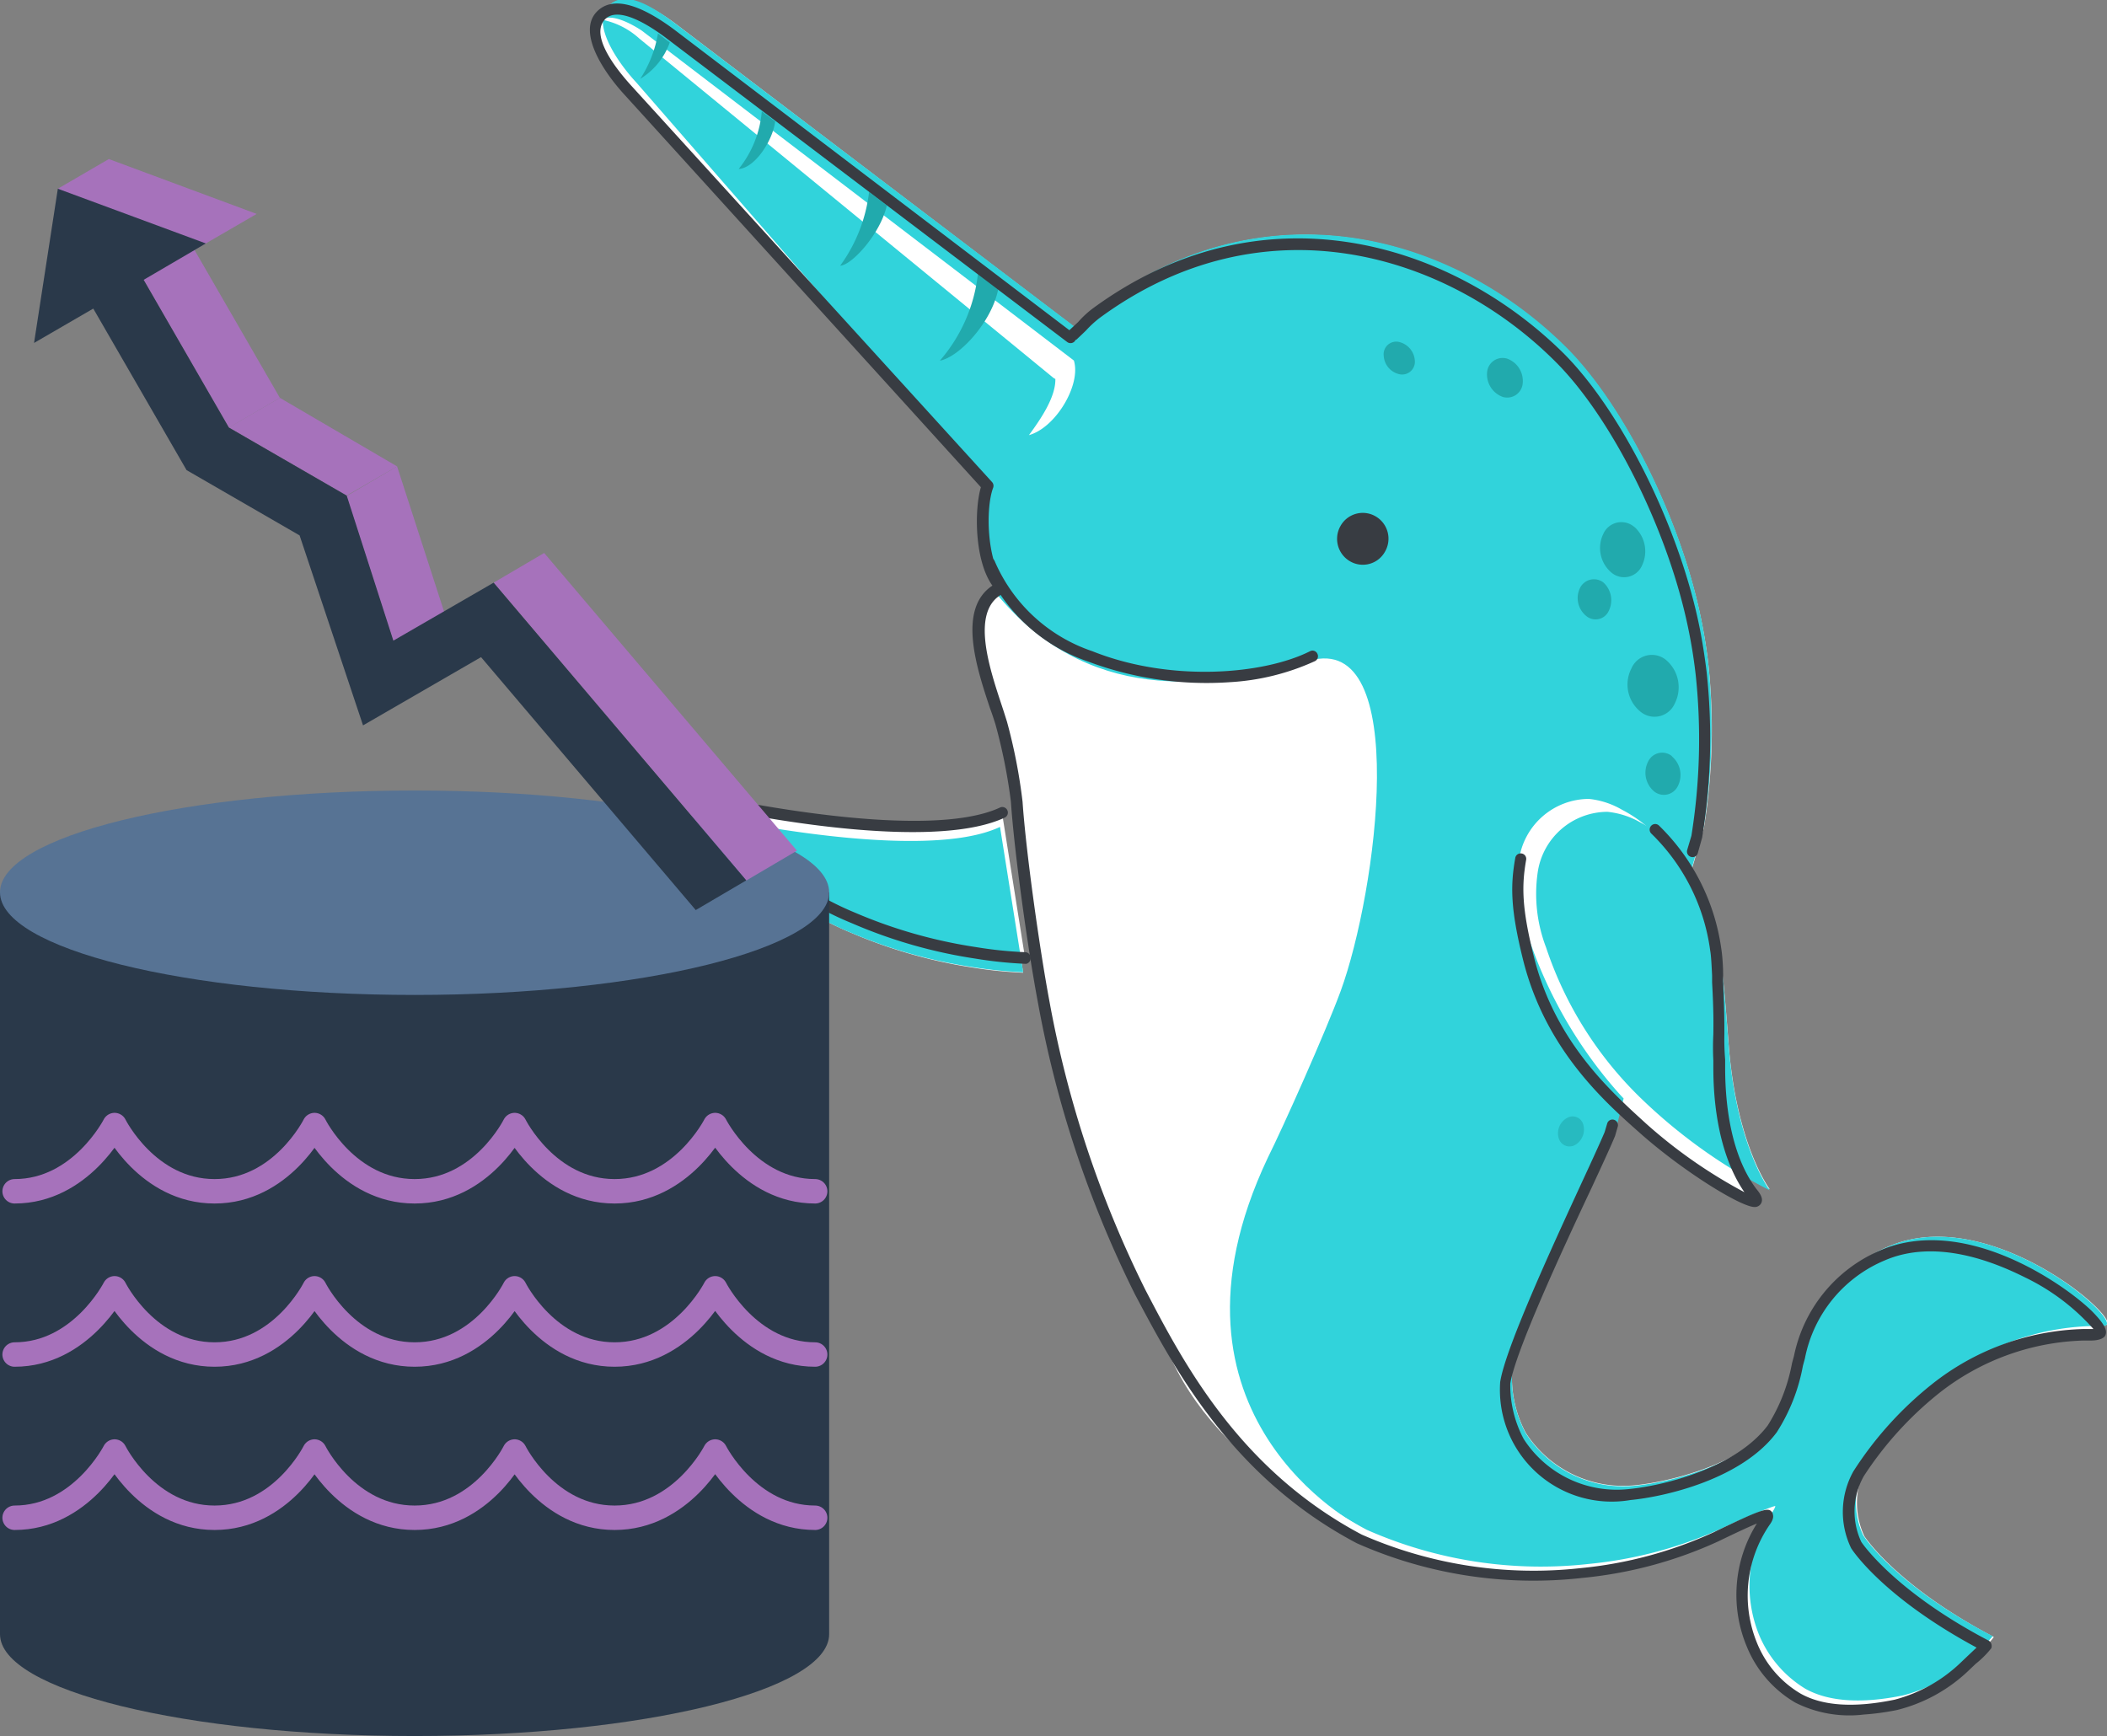
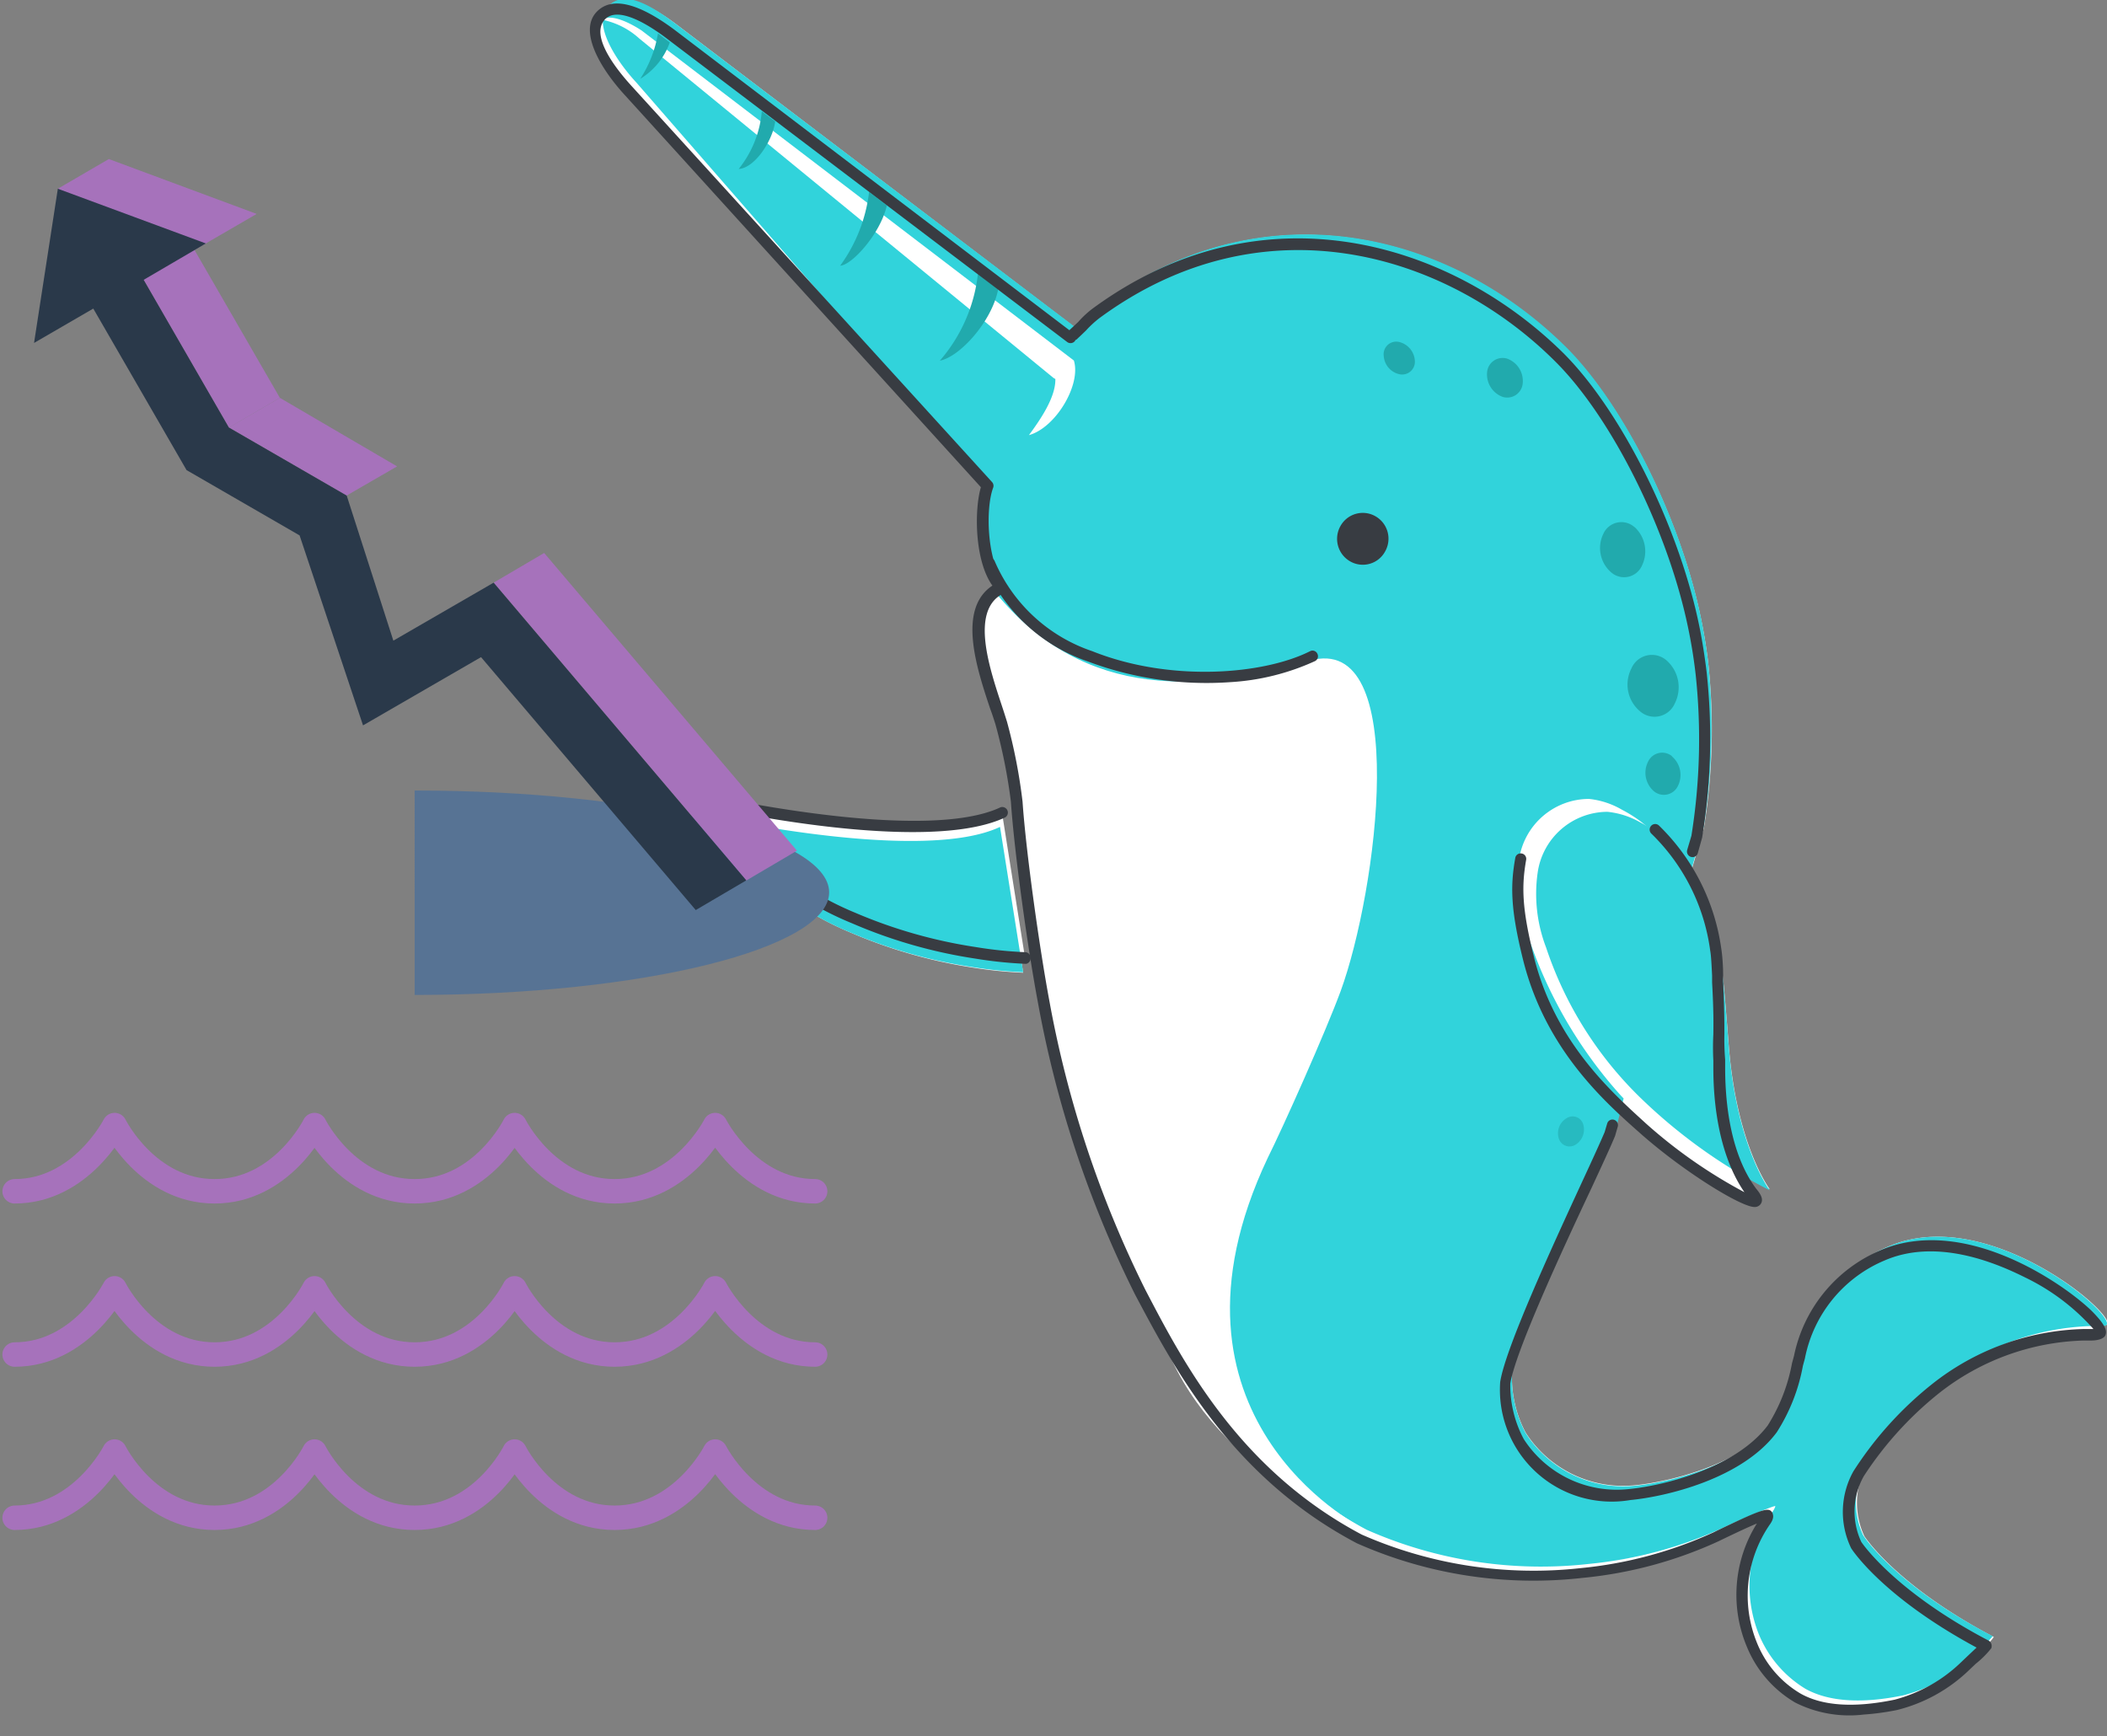
<svg xmlns="http://www.w3.org/2000/svg" viewBox="0 0 135.52 111.67">
  <rect x="0" y="0" width="135.52" height="111.67" fill="#808080" stroke="none" />
  <g id="Layer_2" data-name="Layer 2">
    <g id="Layer_1-2" data-name="Layer 1">
      <path d="M121.45,80.19A8.64,8.64,0,0,0,117.82,83a10.34,10.34,0,0,0-2.13,4.25,14,14,0,0,1-1.63,4.46c-2.4,2.69-7.1,3.65-8.81,3.82a7.46,7.46,0,0,1-7.13-3.39,7.59,7.59,0,0,1-.87-3.79c.4-2.69,5.25-12.66,6.55-15.64l.14-.35.33-1.1c.51.48,1,.9,1.4,1.27,3.08,2.75,7,5,7.28,4.69.07-.09-.16-.38-.27-.54a8,8,0,0,1-.73-1.18c1.12.66,1.88,1,1.88,1s-2.11-2.78-2.63-9.15c-.22-2.79-.34-4.38-.54-5.63A15.92,15.92,0,0,0,108.79,56l.8-2.72a39.66,39.66,0,0,0,.29-10.55,32.9,32.9,0,0,0-.55-3.29c-1.34-6.18-4.89-13.35-8.57-17C93.13,14.8,81.15,12,70.93,19.57a9.17,9.17,0,0,0-1,1l-.47.44a.56.56,0,0,0-.18.16L43.56,1.61C41.44,0,39.88-.44,39.08.45a1.23,1.23,0,0,0-.21.37,1.21,1.21,0,0,0-.25.21c-.93,1,.4,3.29,1.85,4.86L63.54,31.24a9.5,9.5,0,0,0,.07,5h0a4.3,4.3,0,0,0,.62,1.29l0,0v.09a1.87,1.87,0,0,0,0,.21,2.77,2.77,0,0,0-.31.21c-.17,0-.4.25-.59.73a4.51,4.51,0,0,0-.3,2.71,18.59,18.59,0,0,0,1.23,5.24,27.2,27.2,0,0,1,1.16,4.89c.11,1.5.34,3.58.63,5.71,0,.19,0,.38,0,.55a55.37,55.37,0,0,0,3,14.25,63.15,63.15,0,0,0,4.32,10.94c.24.46.5.94.77,1.44.32.76.64,1.5.93,2.22a19.78,19.78,0,0,0,6.81,8.3A27,27,0,0,0,87.42,99a27.61,27.61,0,0,0,14.29,2.19,26.35,26.35,0,0,0,8.67-2.34c1.33-.63,3.22-1.55,3.32-1.37s-.12.3-.16.35a8.38,8.38,0,0,0-.85,8,7.32,7.32,0,0,0,3,3.4c1.59.89,3.82.93,6.31.42a9.86,9.86,0,0,0,4.47-2.54,11.63,11.63,0,0,0,1.27-1.26l0,0a3,3,0,0,0,.5-.55c-6.3-3.31-8.33-6.49-8.33-6.49a5.06,5.06,0,0,1,.16-4.58,10.1,10.1,0,0,1,.84-1.24,23.82,23.82,0,0,1,3.63-3.62A16.46,16.46,0,0,1,134,85.85c.65,0,1,.05,1.09-.12s0-.25-.18-.46c.37,0,.59,0,.64-.11C135.83,84.29,127.65,77.47,121.45,80.19Z" style="fill:#fff" />
      <path d="M64.44,52.23c-4.94,2.34-18.27-.6-18.27-.6a6.61,6.61,0,0,0,.56,1.07l-.68-.14a9.27,9.27,0,0,0,1.83,2.73A20.09,20.09,0,0,0,54.74,60a32.13,32.13,0,0,0,7.83,2.24,27.57,27.57,0,0,0,3.24.33l-.15-.95.27,0Z" style="fill:#fff" />
      <path d="M67.45,64.13h0v0Z" style="fill:#31d3db" />
      <path d="M69.16,70.78c-.71-2.41-1.26-4.61-1.7-6.59.45,2,1.46,5.94,2.78,9.92C69.81,72.91,69.45,71.78,69.16,70.78Z" style="fill:#31d3db" />
      <path d="M103.8,72.74c-1.3,3-6.15,13-6.55,15.64a7.59,7.59,0,0,0,.87,3.79,7.46,7.46,0,0,0,7.13,3.39c1.79-.18,6.88-1.23,9.15-4.23.9-1.18,1.23-2.67,1.75-4.63a9,9,0,0,1,5.3-6.51c6.2-2.72,14.38,4.1,14.06,5-.07.16-.44.11-1.09.11a16.39,16.39,0,0,0-9.51,3.48A23,23,0,0,0,120,94.18a5.06,5.06,0,0,0-.16,4.58s2,3.18,8.33,6.49a11.6,11.6,0,0,1-1.27,1.27,10,10,0,0,1-4.47,2.53c-2.49.52-4.72.47-6.31-.42a7.39,7.39,0,0,1-2.95-3.4,8.38,8.38,0,0,1,.85-8s.19-.3.16-.35-2,.74-3.32,1.38a26.87,26.87,0,0,1-8.67,2.34,27.68,27.68,0,0,1-14.29-2.2c-5.74-3.05-9.07-7.6-11.54-11.64L67.45,64.14A60.11,60.11,0,0,1,65.87,51a28.32,28.32,0,0,0-1-5.06c-.75-2.45-3.23-6.57-.64-8,0-.31,0,0,0-.31-1.16-1.46-1-4.76-.47-6.1L40.93,5.31C39.48,3.74,38.15,1.49,39.08.45S41.44,0,43.56,1.61L69.27,21.13a.56.56,0,0,1,.18-.16l.47-.44a9.17,9.17,0,0,1,1-1c10.22-7.53,22.2-4.77,29.83,2.82,3.68,3.67,7.23,10.84,8.57,17a32.9,32.9,0,0,1,.55,3.29,40.08,40.08,0,0,1-.29,10.55L108.48,57a8.42,8.42,0,0,0-4.15-4.91,5.29,5.29,0,0,0-2.13-.7,4.56,4.56,0,0,0-4.5,3.92,9.82,9.82,0,0,0,.55,4.8,29,29,0,0,0,6,10.36l.18.19L104,72.39c0,.1-.1.22-.15.35" style="fill:#31d3db" />
      <path d="M76.59,87.4c-1-1.56-1.92-3.21-2.76-4.86.77,1.26,1.58,2.71,2.51,4.22Z" style="fill:#31d3db" />
      <path d="M73.81,82.51a43.61,43.61,0,0,1-3.57-8.4,73.94,73.94,0,0,0,3.59,8.43Z" style="fill:#31d3db" />
      <path d="M87.44,98.17s-13.77-7.06-5.9-23.69c1-2,3.74-8.14,4.69-10.73,2.33-6.37,4.56-23.13-2-21.25-6.68,1.93-14.37,2.73-20.19-4.37-.42-.51-2.28,1.95.19,8.62,1.26,3.42,1.68,8.93,1.82,11.15.81,12.3,6,21.48,9,28.85C78.34,94.82,87.44,98.17,87.44,98.17Z" style="fill:#fff;fill-rule:evenodd" />
      <path d="M65.81,62.54a27.57,27.57,0,0,1-3.24-.33A32.13,32.13,0,0,1,54.74,60a20.09,20.09,0,0,1-6.86-4.68,9.27,9.27,0,0,1-1.83-2.73s13.33,2.94,18.27.6" style="fill:#31d3db" />
      <path d="M113.83,76.57s-2.11-2.78-2.63-9.15c-.22-2.79-.34-4.38-.54-5.63-.75-4.81-2.32-7.42-5.14-8.88a5.35,5.35,0,0,0-2.13-.69,4.55,4.55,0,0,0-4.49,3.92,9.64,9.64,0,0,0,.54,4.8,24.09,24.09,0,0,0,6.19,9.79A34.51,34.51,0,0,0,113.83,76.57Z" style="fill:#31d3db" />
      <path d="M66,62h0a27.18,27.18,0,0,1-3.28-.34,31.87,31.87,0,0,1-7.92-2.27,20.19,20.19,0,0,1-7-4.76,9.76,9.76,0,0,1-1.91-2.84.38.38,0,0,1,.07-.37.34.34,0,0,1,.34-.11c.14,0,13.27,2.89,18.05.62a.36.36,0,0,1,.3.65c-4.38,2.08-14.91.16-17.78-.42a10,10,0,0,0,1.45,2A19.67,19.67,0,0,0,55,58.71a31.6,31.6,0,0,0,7.76,2.21,25.92,25.92,0,0,0,3.19.33.36.36,0,0,1,.34.38A.37.37,0,0,1,66,62Z" style="fill:#383c42" />
      <path d="M79.12,43.88A21.72,21.72,0,0,1,70,42.56a11.13,11.13,0,0,1-6.68-6.2.35.35,0,1,1,.66-.26,10.47,10.47,0,0,0,6.28,5.79c5,2,11,1.51,14,0a.34.34,0,0,1,.47.16.35.35,0,0,1-.16.48A15.21,15.21,0,0,1,79.12,43.88Z" style="fill:#383c42" />
      <path d="M112.91,77.64a.47.47,0,0,0,.32-.17c.24-.31,0-.68-.27-1-1.89-2.52-2-6.37-2-7.82,0-.22,0-.4,0-.5a15.71,15.71,0,0,1-.05-1.63c0-.71,0-1.59-.08-3.39l0-.43c0-.62-.06-1.32-.12-1.68a13.67,13.67,0,0,0-4-7.91.35.35,0,0,0-.5,0,.36.36,0,0,0,0,.51A12.87,12.87,0,0,1,110,61.16c.06.31.09,1,.12,1.59l0,.44c.1,1.78.09,2.65.08,3.34a16.69,16.69,0,0,0,0,1.69c0,.1,0,.26,0,.47,0,1.46.13,5.28,2,8a32.11,32.11,0,0,1-6.31-4.4c-2.19-2-5.86-5.22-7.23-10.74-.79-3.16-.79-4.58-.5-6.24a.35.35,0,0,0-.29-.41.35.35,0,0,0-.41.29c-.31,1.75-.32,3.25.5,6.54,1.43,5.74,5.2,9.1,7.46,11.1,2.81,2.51,6.64,4.87,7.46,4.81Zm-.3-.39Z" style="fill:#383c42" />
      <path d="M88.47,33.21a1.64,1.64,0,0,0-2.26.64,1.67,1.67,0,0,0,.63,2.26,1.63,1.63,0,0,0,2.25-.64,1.66,1.66,0,0,0-.62-2.26" style="fill:#383c42;fill-rule:evenodd" />
      <path d="M67.76,24.31,41.11,2.47a5,5,0,0,0-2.38-1.2c.51-.38,1.64.1,2.55.7L69.07,23.19c.48,1.55-1.16,4.32-2.89,4.8.78-1.06,1.72-2.45,1.7-3.61" style="fill:#fff;fill-rule:evenodd" />
      <path d="M96.94,23.07a1,1,0,0,0-1.29.86,1.54,1.54,0,0,0,1,1.6,1,1,0,0,0,1.29-.87,1.53,1.53,0,0,0-1-1.59" style="fill:#21aaad;fill-rule:evenodd" />
      <path d="M90,22a.81.81,0,0,0-1,.89,1.29,1.29,0,0,0,1,1.18.82.82,0,0,0,1-.88A1.32,1.32,0,0,0,90,22" style="fill:#21aaad;fill-rule:evenodd" />
      <path d="M107.19,42.48a1.43,1.43,0,0,0-2.26.52,2.25,2.25,0,0,0,.56,2.76,1.42,1.42,0,0,0,2.23-.51,2.3,2.3,0,0,0-.53-2.77" style="fill:#21aaad;fill-rule:evenodd" />
      <path d="M105.12,33.9a1.27,1.27,0,0,0-2,.45,2.07,2.07,0,0,0,.5,2.46,1.26,1.26,0,0,0,2-.45,2.11,2.11,0,0,0-.49-2.46" style="fill:#21aaad;fill-rule:evenodd" />
-       <path d="M103.12,37.46a1,1,0,0,0-1.49.35,1.48,1.48,0,0,0,.38,1.8.93.93,0,0,0,1.47-.33,1.54,1.54,0,0,0-.36-1.82" style="fill:#21aaad;fill-rule:evenodd" />
      <path d="M107.54,48.64A1,1,0,0,0,106,49a1.57,1.57,0,0,0,.37,1.89,1,1,0,0,0,1.55-.33,1.57,1.57,0,0,0-.39-1.91" style="fill:#21aaad;fill-rule:evenodd" />
      <path d="M101.83,72.32a.71.71,0,0,0-1.07-.39,1.12,1.12,0,0,0-.5,1.3.72.72,0,0,0,1.08.4,1.15,1.15,0,0,0,.49-1.31" style="fill:#21aaad;fill-rule:evenodd;opacity:0.6" />
      <path d="M42.32,2.15l.76.58a4.5,4.5,0,0,1-1.9,2.34,7.66,7.66,0,0,0,1.14-2.92m6.66,5,.88.66c-.16,1.24-1.31,3-2.35,3.06A6.83,6.83,0,0,0,49,7.14Zm6.92,5.2,1.14.87c-.42,1.84-2.27,3.85-3,3.87A10.07,10.07,0,0,0,55.9,12.34Zm7,5.27,1.3,1c-.41,2.07-2.47,4.34-3.75,4.58A10.26,10.26,0,0,0,62.9,17.61Z" style="fill:#21aaad;fill-rule:evenodd" />
      <path d="M119.86,110.29a7.73,7.73,0,0,1-4.39-.77,7.4,7.4,0,0,1-3.1-3.56A8.64,8.64,0,0,1,113,98c-.68.28-1.67.76-2.3,1.06l-.14.07a27.12,27.12,0,0,1-8.79,2.37,28,28,0,0,1-14.5-2.23C79.17,95,75.48,87.93,73,83.26a70.07,70.07,0,0,1-6.25-18.82c-.64-3.39-1.51-9.61-1.73-12.87a35.08,35.08,0,0,0-1-5c-.1-.31-.21-.66-.34-1-.85-2.56-2.13-6.39.15-7.9-1.15-1.61-1.17-4.87-.74-6.33L40.2,6.13c-1.55-1.68-3-4.1-1.84-5.35.93-1,2.6-.66,5,1.12L68.78,21.24l.56-.52a6.28,6.28,0,0,1,.92-.86c10.88-8,23-4.35,30.29,2.85,3.65,3.64,7.3,10.87,8.67,17.2.22,1,.41,2.18.55,3.33a39.79,39.79,0,0,1-.29,10.64l-.28,1a.35.35,0,0,1-.44.24.36.36,0,0,1-.24-.45l.27-.91a39.19,39.19,0,0,0,.27-10.4,32.86,32.86,0,0,0-.54-3.25c-1.34-6.21-4.91-13.3-8.48-16.85-7-7-18.82-10.55-29.35-2.78a6.76,6.76,0,0,0-.84.78l-.29.28-.33.31,0,0s-.06,0-.08.07a.36.36,0,0,1-.51.08L42.89,2.48c-1.13-.86-3.16-2.15-4-1.21s.38,2.8,1.84,4.38L63.8,31a.36.36,0,0,1,.08.37c-.5,1.32-.4,4.65.65,6a.35.35,0,0,1,.08.26c0,.06,0,.12,0,.16h0v.14a.34.34,0,0,1-.18.3c-2,1.13-.79,4.75,0,7.14.13.39.24.74.34,1.06a35.15,35.15,0,0,1,1,5.14c.22,3.23,1.09,9.42,1.72,12.79a69.56,69.56,0,0,0,6.18,18.61c2.4,4.6,6,11.55,13.91,15.74a27.45,27.45,0,0,0,14.08,2.16,26.6,26.6,0,0,0,8.57-2.31l.14-.07c3.14-1.51,3.41-1.56,3.64-1.16,0,.07.16.27-.18.74a8.05,8.05,0,0,0-.81,7.64,6.69,6.69,0,0,0,2.79,3.23c1.42.8,3.46.93,6.06.39a9.7,9.7,0,0,0,4.3-2.44l.4-.38.56-.53c-6-3.23-8-6.27-8.07-6.4a5.36,5.36,0,0,1,.15-4.94,23,23,0,0,1,5-5.56A16.33,16.33,0,0,1,134,85.49h.65a14,14,0,0,0-4.4-3.32c-2-1-5.75-2.53-9.06-1.08a8.62,8.62,0,0,0-5.1,6.29l-.13.48a11.84,11.84,0,0,1-1.68,4.27c-2.23,3-7.13,4.14-9.41,4.36a7.19,7.19,0,0,1-8.38-7.59c.32-2.12,3.26-8.52,5.21-12.75.7-1.51,1.24-2.69,1.51-3.33l.16-.54a.35.35,0,0,1,.44-.25.36.36,0,0,1,.24.45l-.17.59c-.28.68-.83,1.87-1.53,3.38C100.37,80.65,97.45,87,97.14,89A7.36,7.36,0,0,0,98,92.56a7.12,7.12,0,0,0,6.8,3.22c2.16-.21,6.82-1.33,8.9-4.09a11.36,11.36,0,0,0,1.56-4l.13-.48a9.42,9.42,0,0,1,5.5-6.76c5.4-2.36,11.8,2.1,13.62,3.85,1,1,1,1.34.91,1.58s-.51.36-1,.35H134a15.72,15.72,0,0,0-9.3,3.4,22.56,22.56,0,0,0-4.82,5.32,4.62,4.62,0,0,0-.16,4.24h0s2.06,3.13,8.18,6.34a.37.37,0,0,1,.18.21.44.44,0,0,1,0,.28,6.06,6.06,0,0,1-1,1l-.38.36A10.21,10.21,0,0,1,122,110,16.51,16.51,0,0,1,119.86,110.29Z" style="fill:#383c42" />
      <g id="Group">
-         <path id="Path" d="M0,57.4v47.72c0,3.61,11.94,6.55,26.67,6.55s26.66-2.94,26.66-6.55V57.4" style="fill:#2a394a" />
-         <path id="Oval" d="M26.67,64C41.39,64,53.33,61,53.33,57.4s-11.94-6.55-26.66-6.55S0,53.78,0,57.4,11.94,64,26.67,64Z" style="fill:#577394" />
+         <path id="Oval" d="M26.67,64C41.39,64,53.33,61,53.33,57.4s-11.94-6.55-26.66-6.55Z" style="fill:#577394" />
      </g>
      <g id="icons8-sea_waves" data-name="icons8-sea waves">
        <path id="Shape" d="M.94,97.63c4.26,0,6.43-4.26,6.43-4.26s2.12,4.26,6.43,4.26,6.43-4.26,6.43-4.26,2.12,4.26,6.44,4.26,6.43-4.26,6.43-4.26,2.12,4.26,6.43,4.26S46,93.37,46,93.37s2.16,4.26,6.43,4.26M.94,87.13c4.26,0,6.43-4.26,6.43-4.26s2.12,4.26,6.43,4.26,6.43-4.26,6.43-4.26,2.12,4.26,6.44,4.26,6.43-4.26,6.43-4.26,2.12,4.26,6.43,4.26S46,82.87,46,82.87s2.16,4.26,6.43,4.26M.94,76.63c4.26,0,6.43-4.26,6.43-4.26s2.12,4.26,6.43,4.26,6.43-4.26,6.43-4.26,2.12,4.26,6.44,4.26,6.43-4.26,6.43-4.26,2.12,4.26,6.43,4.26S46,72.37,46,72.37s2.16,4.26,6.43,4.26" style="fill:none;stroke:#a672bb;stroke-linecap:round;stroke-linejoin:round;stroke-width:1.572px" />
      </g>
      <path d="M31.75,37.48,48,56.64l3.26-1.92L35,35.57Z" style="fill:#a672bb;fill-rule:evenodd" />
-       <path d="M25.54,30l-3.25,1.91,3,9.33,3.34-1.69Z" style="fill:#a672bb;fill-rule:evenodd" />
      <path d="M18,25.59,14.72,27.5l7.57,4.38L25.54,30Z" style="fill:#a672bb;fill-rule:evenodd" />
      <path d="M3.72,12.14,9.23,18l5.49,9.51L18,25.59l-5.49-9.51,4-2.32L7,10.23Z" style="fill:#a672bb;fill-rule:evenodd" />
      <path d="M2.19,22.06,6,19.85l6,10.39,7.27,4.2,4.08,12.22,7.59-4.39L44.75,58.54,48,56.63,31.75,37.48,25.3,41.21l-3-9.33L14.72,27.5,9.24,18l4-2.34L3.72,12.14Z" style="fill:#2a394a;fill-rule:evenodd" />
    </g>
  </g>
</svg>